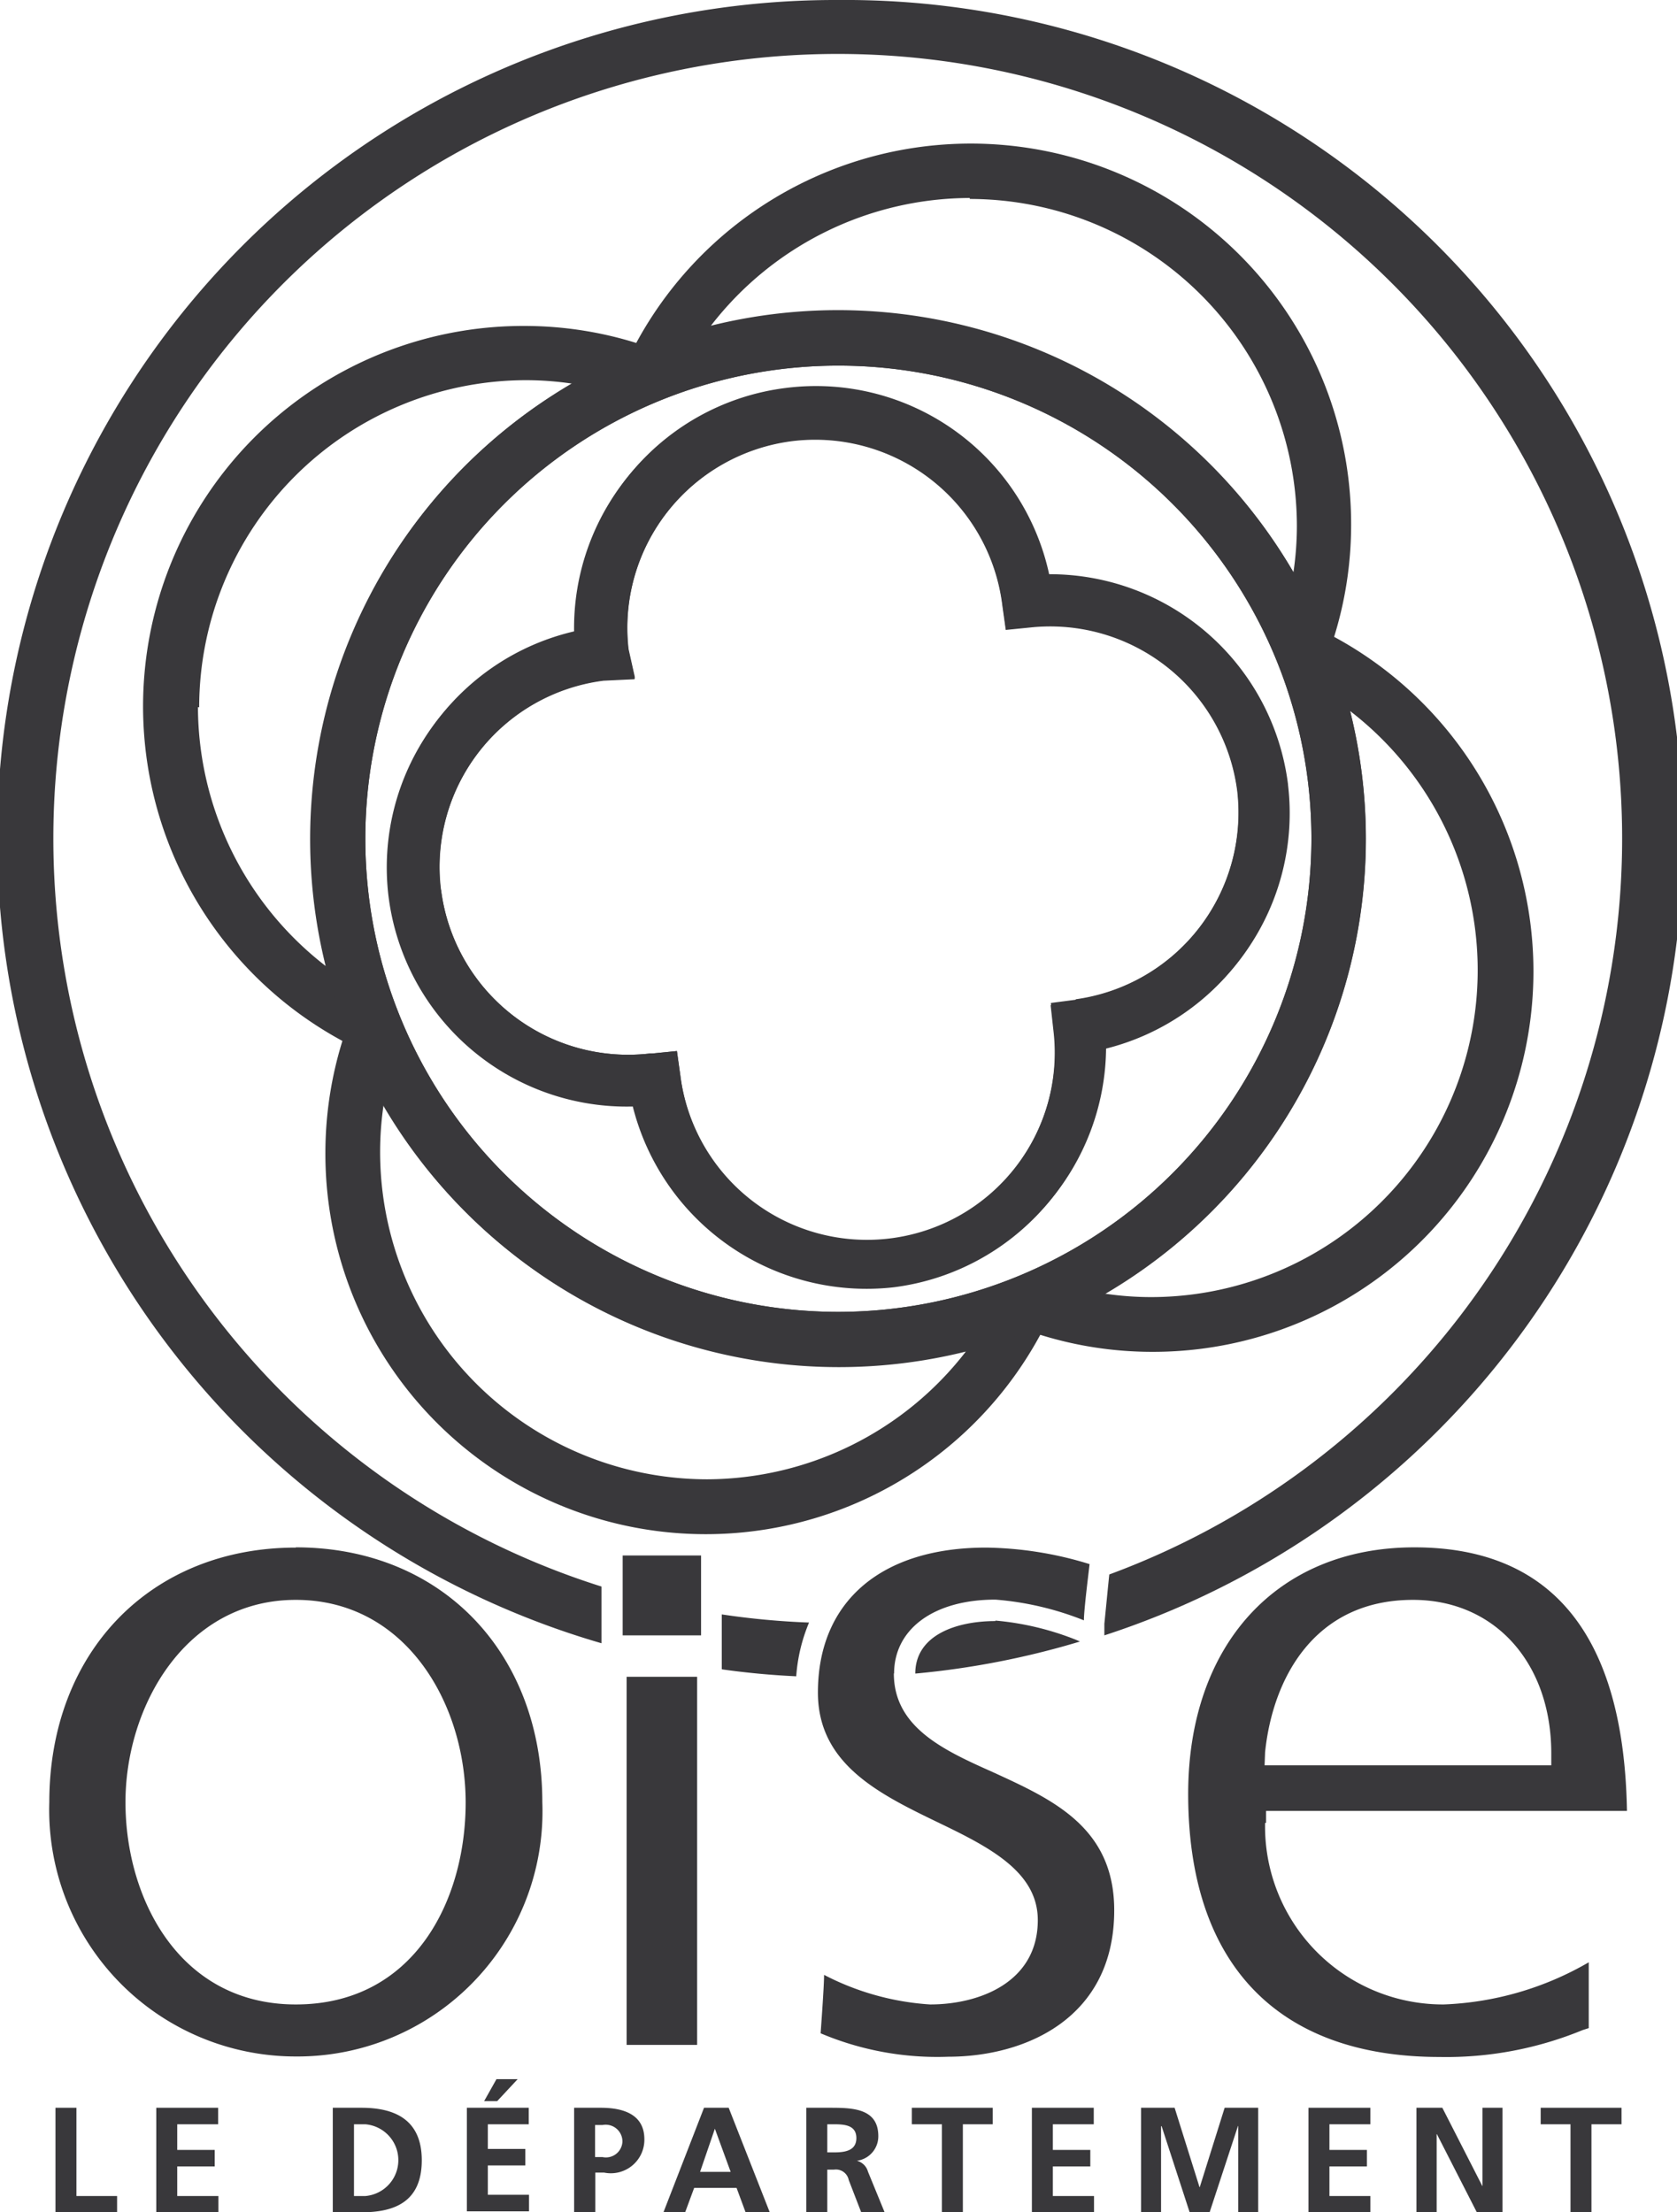
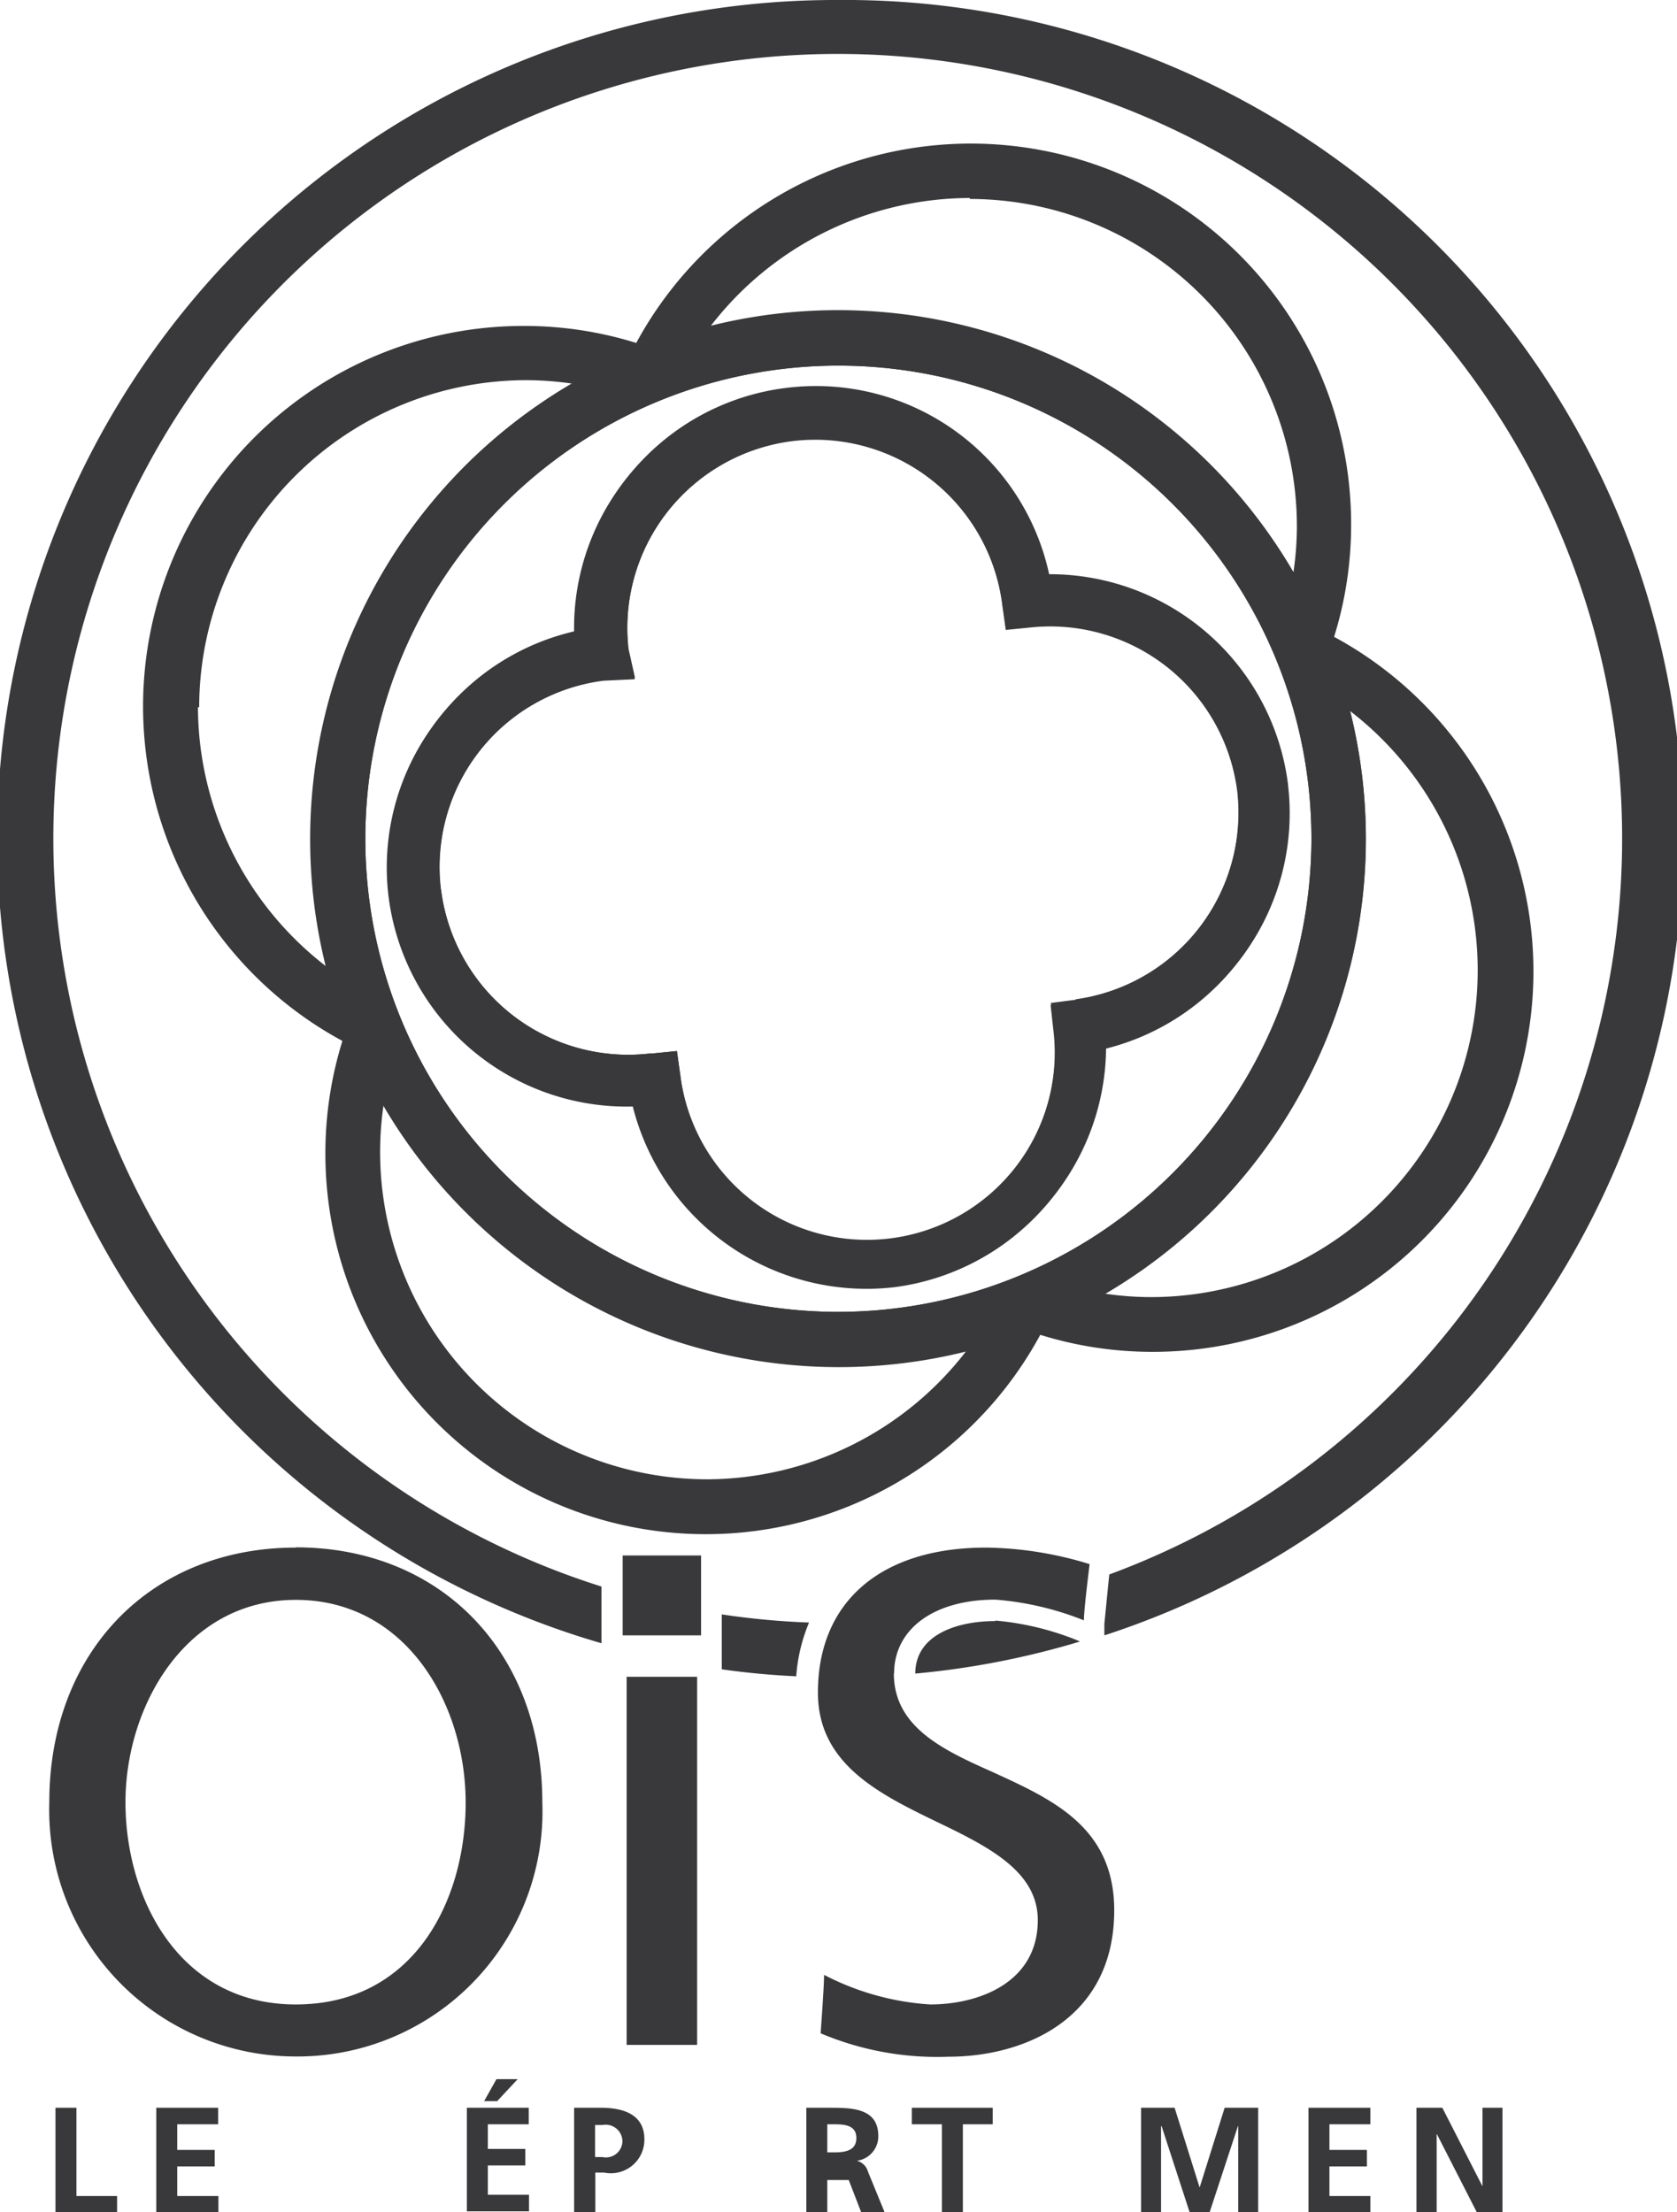
<svg xmlns="http://www.w3.org/2000/svg" id="Calque_1" data-name="Calque 1" viewBox="0 0 68.03 89.73">
  <defs>
    <style>.cls-1{fill:#39383B;}</style>
  </defs>
  <title>logo_oise_footer</title>
  <path class="cls-1" d="M46.69,52.61a12.85,12.85,0,0,1-1.87-.14,21.38,21.38,0,0,0,9.95-23.63,13.26,13.26,0,0,1-8.08,23.77M28.69,60A13.28,13.28,0,0,1,15.42,46.69a13,13,0,0,1,.14-1.87,21.36,21.36,0,0,0,23.62,10A13.32,13.32,0,0,1,28.69,60M8.08,28.69A13.28,13.28,0,0,1,21.34,15.42a12.89,12.89,0,0,1,1.87.14,21.37,21.37,0,0,0-10,23.62,13.32,13.32,0,0,1-5.18-10.5M34,53.21A19.19,19.19,0,1,1,53.2,34,19.22,19.22,0,0,1,34,53.21M39.34,8.07A13.28,13.28,0,0,1,52.61,21.34a12.91,12.91,0,0,1-.14,1.87,21.37,21.37,0,0,0-23.63-10,13.31,13.31,0,0,1,10.5-5.18M54.12,25.83a15.26,15.26,0,0,0,.69-4.49,15.43,15.43,0,0,0-29-7.43,15.29,15.29,0,0,0-4.49-.69,15.43,15.43,0,0,0-7.43,29,15.32,15.32,0,0,0-.69,4.49,15.43,15.43,0,0,0,29,7.43,15.27,15.27,0,0,0,4.49.69,15.43,15.43,0,0,0,7.43-29" />
  <path class="cls-1" d="M43.62,40.64l-1,.13,0.11,1A7.62,7.62,0,0,1,27.6,43.63l-0.14-1-1,.1-0.1,0a7.65,7.65,0,0,1-8.47-6.65h0a7.63,7.63,0,0,1,6.6-8.49l1.26-.06,0-.08-0.25-1.12a7.65,7.65,0,0,1,6.67-8.46,7.65,7.65,0,0,1,8.5,6.66h0a0.15,0.15,0,0,0,0,0l0.14,1,1-.1a7.65,7.65,0,0,1,8.39,6.64v0a7.66,7.66,0,0,1-6.56,8.46m8.61-8.72h0a9.74,9.74,0,0,0-9.69-8.52,9.68,9.68,0,0,0-10.64-7.56,9.71,9.71,0,0,0-8.55,9.86,9.73,9.73,0,0,0-7.53,10.66h0a9.74,9.74,0,0,0,9.91,8.53,9.78,9.78,0,0,0,10.6,7.33h0a9.76,9.76,0,0,0,8.52-9.66,9.74,9.74,0,0,0,7.38-10.62" />
  <path class="cls-1" d="M34,12.62A21.4,21.4,0,1,0,55.41,34,21.42,21.42,0,0,0,34,12.62m0,40.59A19.19,19.19,0,1,1,53.2,34,19.21,19.21,0,0,1,34,53.21" />
  <path class="cls-1" d="M39,17.82a9.72,9.72,0,0,0-15.71,7.87,9.73,9.73,0,0,0-7.53,10.66h0a9.74,9.74,0,0,0,9.91,8.53,9.78,9.78,0,0,0,10.6,7.33h0a9.76,9.76,0,0,0,8.52-9.66,9.74,9.74,0,0,0,7.38-10.62h0a9.74,9.74,0,0,0-9.69-8.52A9.46,9.46,0,0,0,39,17.82M17.88,36.1h0a7.63,7.63,0,0,1,6.6-8.49l1.26-.06,0-.08-0.25-1.12a7.66,7.66,0,0,1,6.67-8.46,7.65,7.65,0,0,1,8.5,6.66h0a0.24,0.24,0,0,0,0,0l0.14,1,1-.1a7.65,7.65,0,0,1,8.39,6.64h0a7.66,7.66,0,0,1-6.56,8.46l-1,.13,0.11,1A7.62,7.62,0,0,1,27.6,43.63l-0.14-1-1,.1-0.1,0a7.65,7.65,0,0,1-8.47-6.65" />
  <path class="cls-1" d="M40.38,65.75c-1.57,0-3.25.56-3.25,2.13h0a33.78,33.78,0,0,0,6.68-1.3l-0.16-.07a11.56,11.56,0,0,0-3.27-.78" />
  <path class="cls-1" d="M34,0A34,34,0,0,0,24.4,66.65v-2.3A31.82,31.82,0,1,1,45,63.86c-0.06.57-.16,1.62-0.2,2l0,0.47A34,34,0,0,0,34,0" />
  <path class="cls-1" d="M29.3,67.71q1.49,0.21,3,.28a6.9,6.9,0,0,1,.52-2.18,31.74,31.74,0,0,1-3.54-.33v2.22Z" />
-   <path class="cls-1" d="M51.36,73.93V73.45H66c-0.12-7.07-3-10.69-8.62-10.69s-9.18,4-9.18,10c0,6.88,3.61,10.67,10.2,10.67a14.52,14.52,0,0,0,5.8-1.09l0.25-.08V79.59a12.66,12.66,0,0,1-5.88,1.71,7.22,7.22,0,0,1-7.25-7.36m0-2.87c0.31-3,2-6.18,6-6.18,3.32,0,5.61,2.56,5.61,6.23v0.48H51.3Z" />
  <polygon class="cls-1" points="2.25 85.49 3.1 85.49 3.1 89.07 4.75 89.07 4.75 89.73 2.25 89.73 2.25 85.49" />
  <polygon class="cls-1" points="6.34 85.49 8.85 85.49 8.85 86.16 7.19 86.16 7.19 87.2 8.71 87.2 8.71 87.87 7.19 87.87 7.19 89.07 8.86 89.07 8.86 89.73 6.34 89.73 6.34 85.49" />
-   <path class="cls-1" d="M13.5,85.49h1.16c1.3,0,2.45.44,2.45,2.13S16,89.73,14.67,89.73H13.5V85.49Zm0.85,3.58h0.47a1.46,1.46,0,0,0,0-2.91H14.36v2.91Z" />
  <path class="cls-1" d="M18.94,85.49h2.51v0.67H19.79v1h1.52v0.67H19.79v1.19h1.67v0.67H18.94V85.49Zm1.2-1.16H21l-0.83.89H19.64Z" />
  <path class="cls-1" d="M23.29,85.49h1.08c0.92,0,1.77.27,1.77,1.28a1.36,1.36,0,0,1-1.63,1.35H24.15v1.61H23.29V85.49Zm0.85,2h0.3a0.67,0.67,0,0,0,.81-0.63,0.68,0.68,0,0,0-.81-0.67h-0.3v1.3Z" />
-   <path class="cls-1" d="M28.56,85.49h1l1.67,4.25H30.25l-0.37-1H28.16l-0.37,1H26.91ZM29,86.34h0L28.4,88.09h1.24Z" />
-   <path class="cls-1" d="M32.71,85.49h0.92c0.91,0,2,0,2,1.15a1,1,0,0,1-.87,1h0a0.63,0.63,0,0,1,.45.44l0.68,1.66H34.94l-0.51-1.32A0.53,0.53,0,0,0,33.83,88H33.56v1.76H32.71V85.49Zm0.85,1.81h0.28c0.42,0,.9-0.06.9-0.58s-0.47-.56-0.9-0.56H33.56V87.3Z" />
+   <path class="cls-1" d="M32.71,85.49h0.92c0.91,0,2,0,2,1.15a1,1,0,0,1-.87,1h0a0.63,0.63,0,0,1,.45.44l0.68,1.66H34.94l-0.51-1.32H33.56v1.76H32.71V85.49Zm0.85,1.81h0.28c0.42,0,.9-0.06.9-0.58s-0.47-.56-0.9-0.56H33.56V87.3Z" />
  <polygon class="cls-1" points="38.21 86.16 36.99 86.16 36.99 85.49 40.27 85.49 40.27 86.16 39.06 86.16 39.06 89.73 38.21 89.73 38.21 86.16" />
-   <polygon class="cls-1" points="41.86 85.49 44.37 85.49 44.37 86.16 42.71 86.16 42.71 87.2 44.23 87.2 44.23 87.87 42.71 87.87 42.71 89.07 44.38 89.07 44.38 89.73 41.86 89.73 41.86 85.49" />
  <polygon class="cls-1" points="46.29 85.49 47.65 85.49 48.66 88.71 48.67 88.71 49.68 85.49 51.04 85.49 51.04 89.73 50.23 89.73 50.23 86.23 50.22 86.23 49.07 89.73 48.26 89.73 47.12 86.23 47.1 86.25 47.1 89.73 46.29 89.73 46.29 85.49" />
  <polygon class="cls-1" points="53.08 85.49 55.59 85.49 55.59 86.16 53.93 86.16 53.93 87.2 55.45 87.2 55.45 87.87 53.93 87.87 53.93 89.07 55.59 89.07 55.59 89.73 53.08 89.73 53.08 85.49" />
  <polygon class="cls-1" points="57.46 85.49 58.51 85.49 60.13 88.66 60.14 88.66 60.14 85.49 60.95 85.49 60.95 89.73 59.91 89.73 58.29 86.56 58.28 86.56 58.28 89.73 57.46 89.73 57.46 85.49" />
-   <polygon class="cls-1" points="63.71 86.16 62.5 86.16 62.5 85.49 65.78 85.49 65.78 86.16 64.56 86.16 64.56 89.73 63.71 89.73 63.71 86.16" />
  <path class="cls-1" d="M12,62.77C6.12,62.77,2,67,2,73.1A10,10,0,0,0,12,83.41a9.94,9.94,0,0,0,10-10.31c0-6.09-4.11-10.34-10-10.34M12,81.3C7.27,81.3,5.09,77,5.09,73.1S7.53,64.89,12,64.89s6.89,4.22,6.89,8.22S16.78,81.3,12,81.3" />
  <path class="cls-1" d="M36.27,67.88c0-1.8,1.6-3,4.11-3a12.27,12.27,0,0,1,3.59.84c0-.43.2-2,0.23-2.28A14.8,14.8,0,0,0,40,62.77c-4.26,0-6.82,2.19-6.82,5.88,0,2.92,2.52,4.13,4.92,5.29,2.08,1,4,2,4,3.94,0,2.51-2.35,3.42-4.37,3.42a10.8,10.8,0,0,1-4.3-1.2c0,0.49-.14,2.35-0.14,2.37a12.14,12.14,0,0,0,5.18.95c3.1,0,6.73-1.54,6.73-5.94,0-3.38-2.52-4.5-4.94-5.61-2-.89-4-1.82-4-4" />
  <rect class="cls-1" x="25.26" y="63.09" width="3.18" height="3.24" />
  <rect class="cls-1" x="25.42" y="68.01" width="2.86" height="14.93" />
</svg>